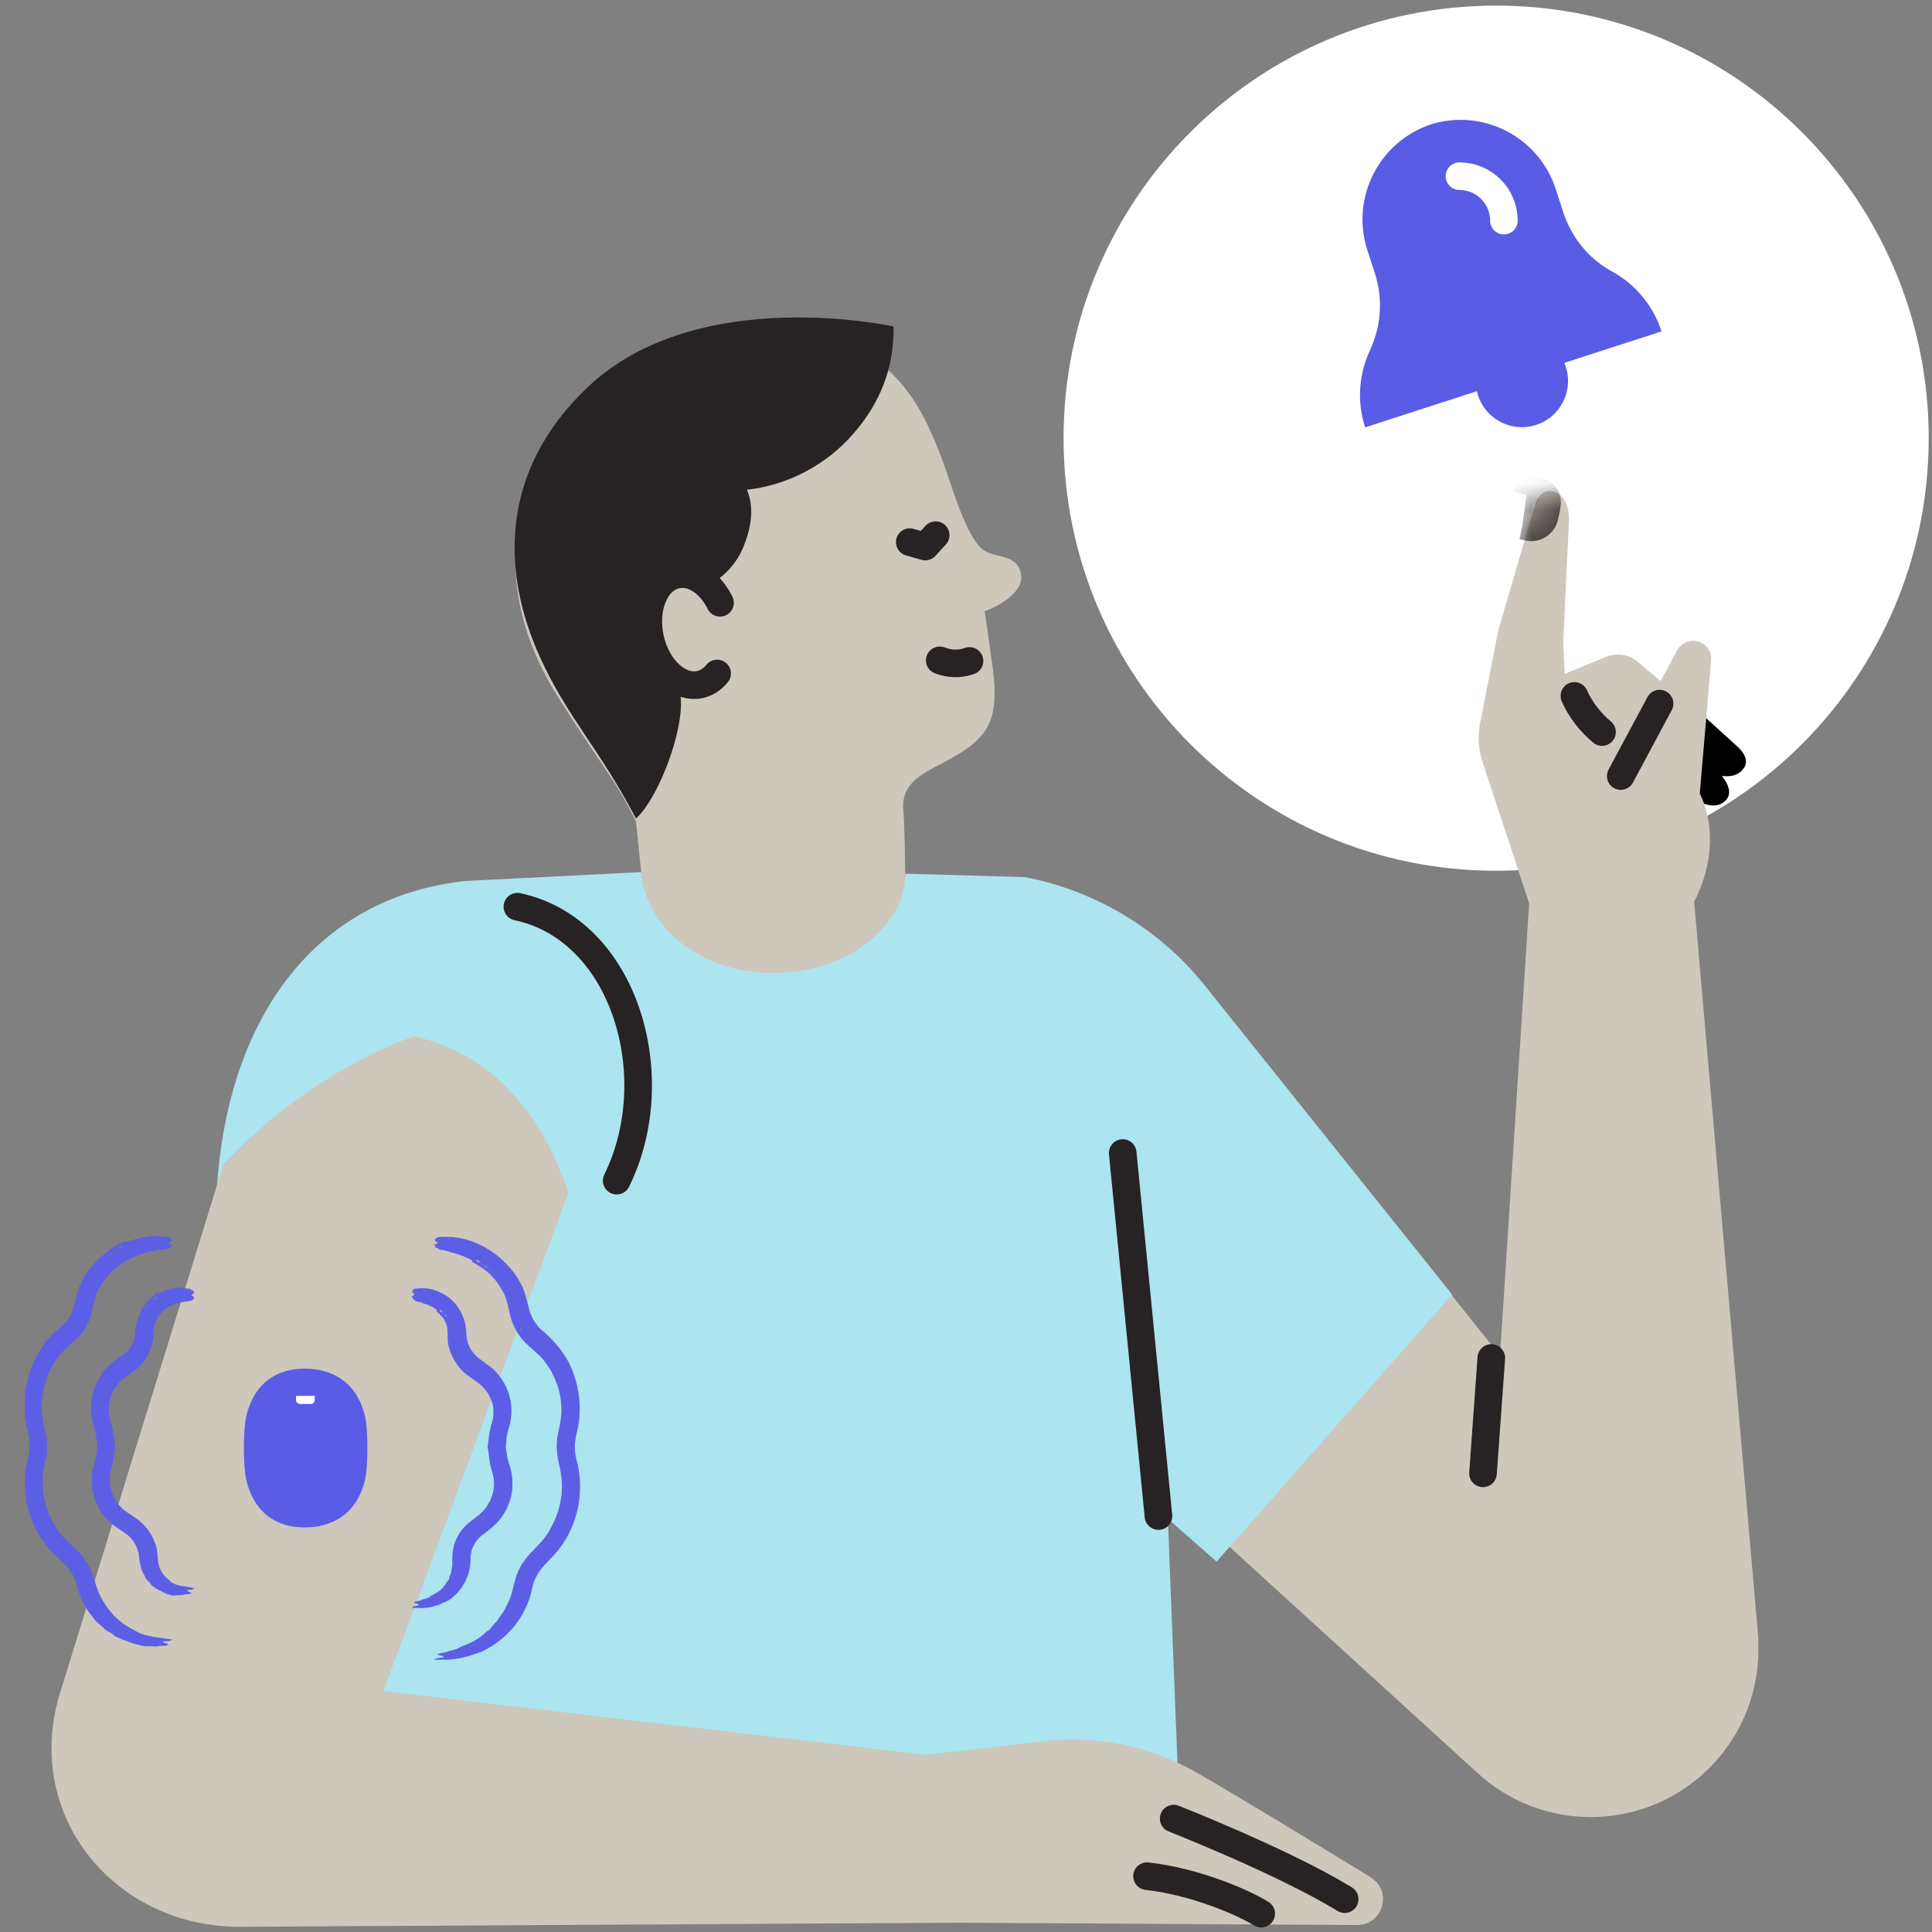
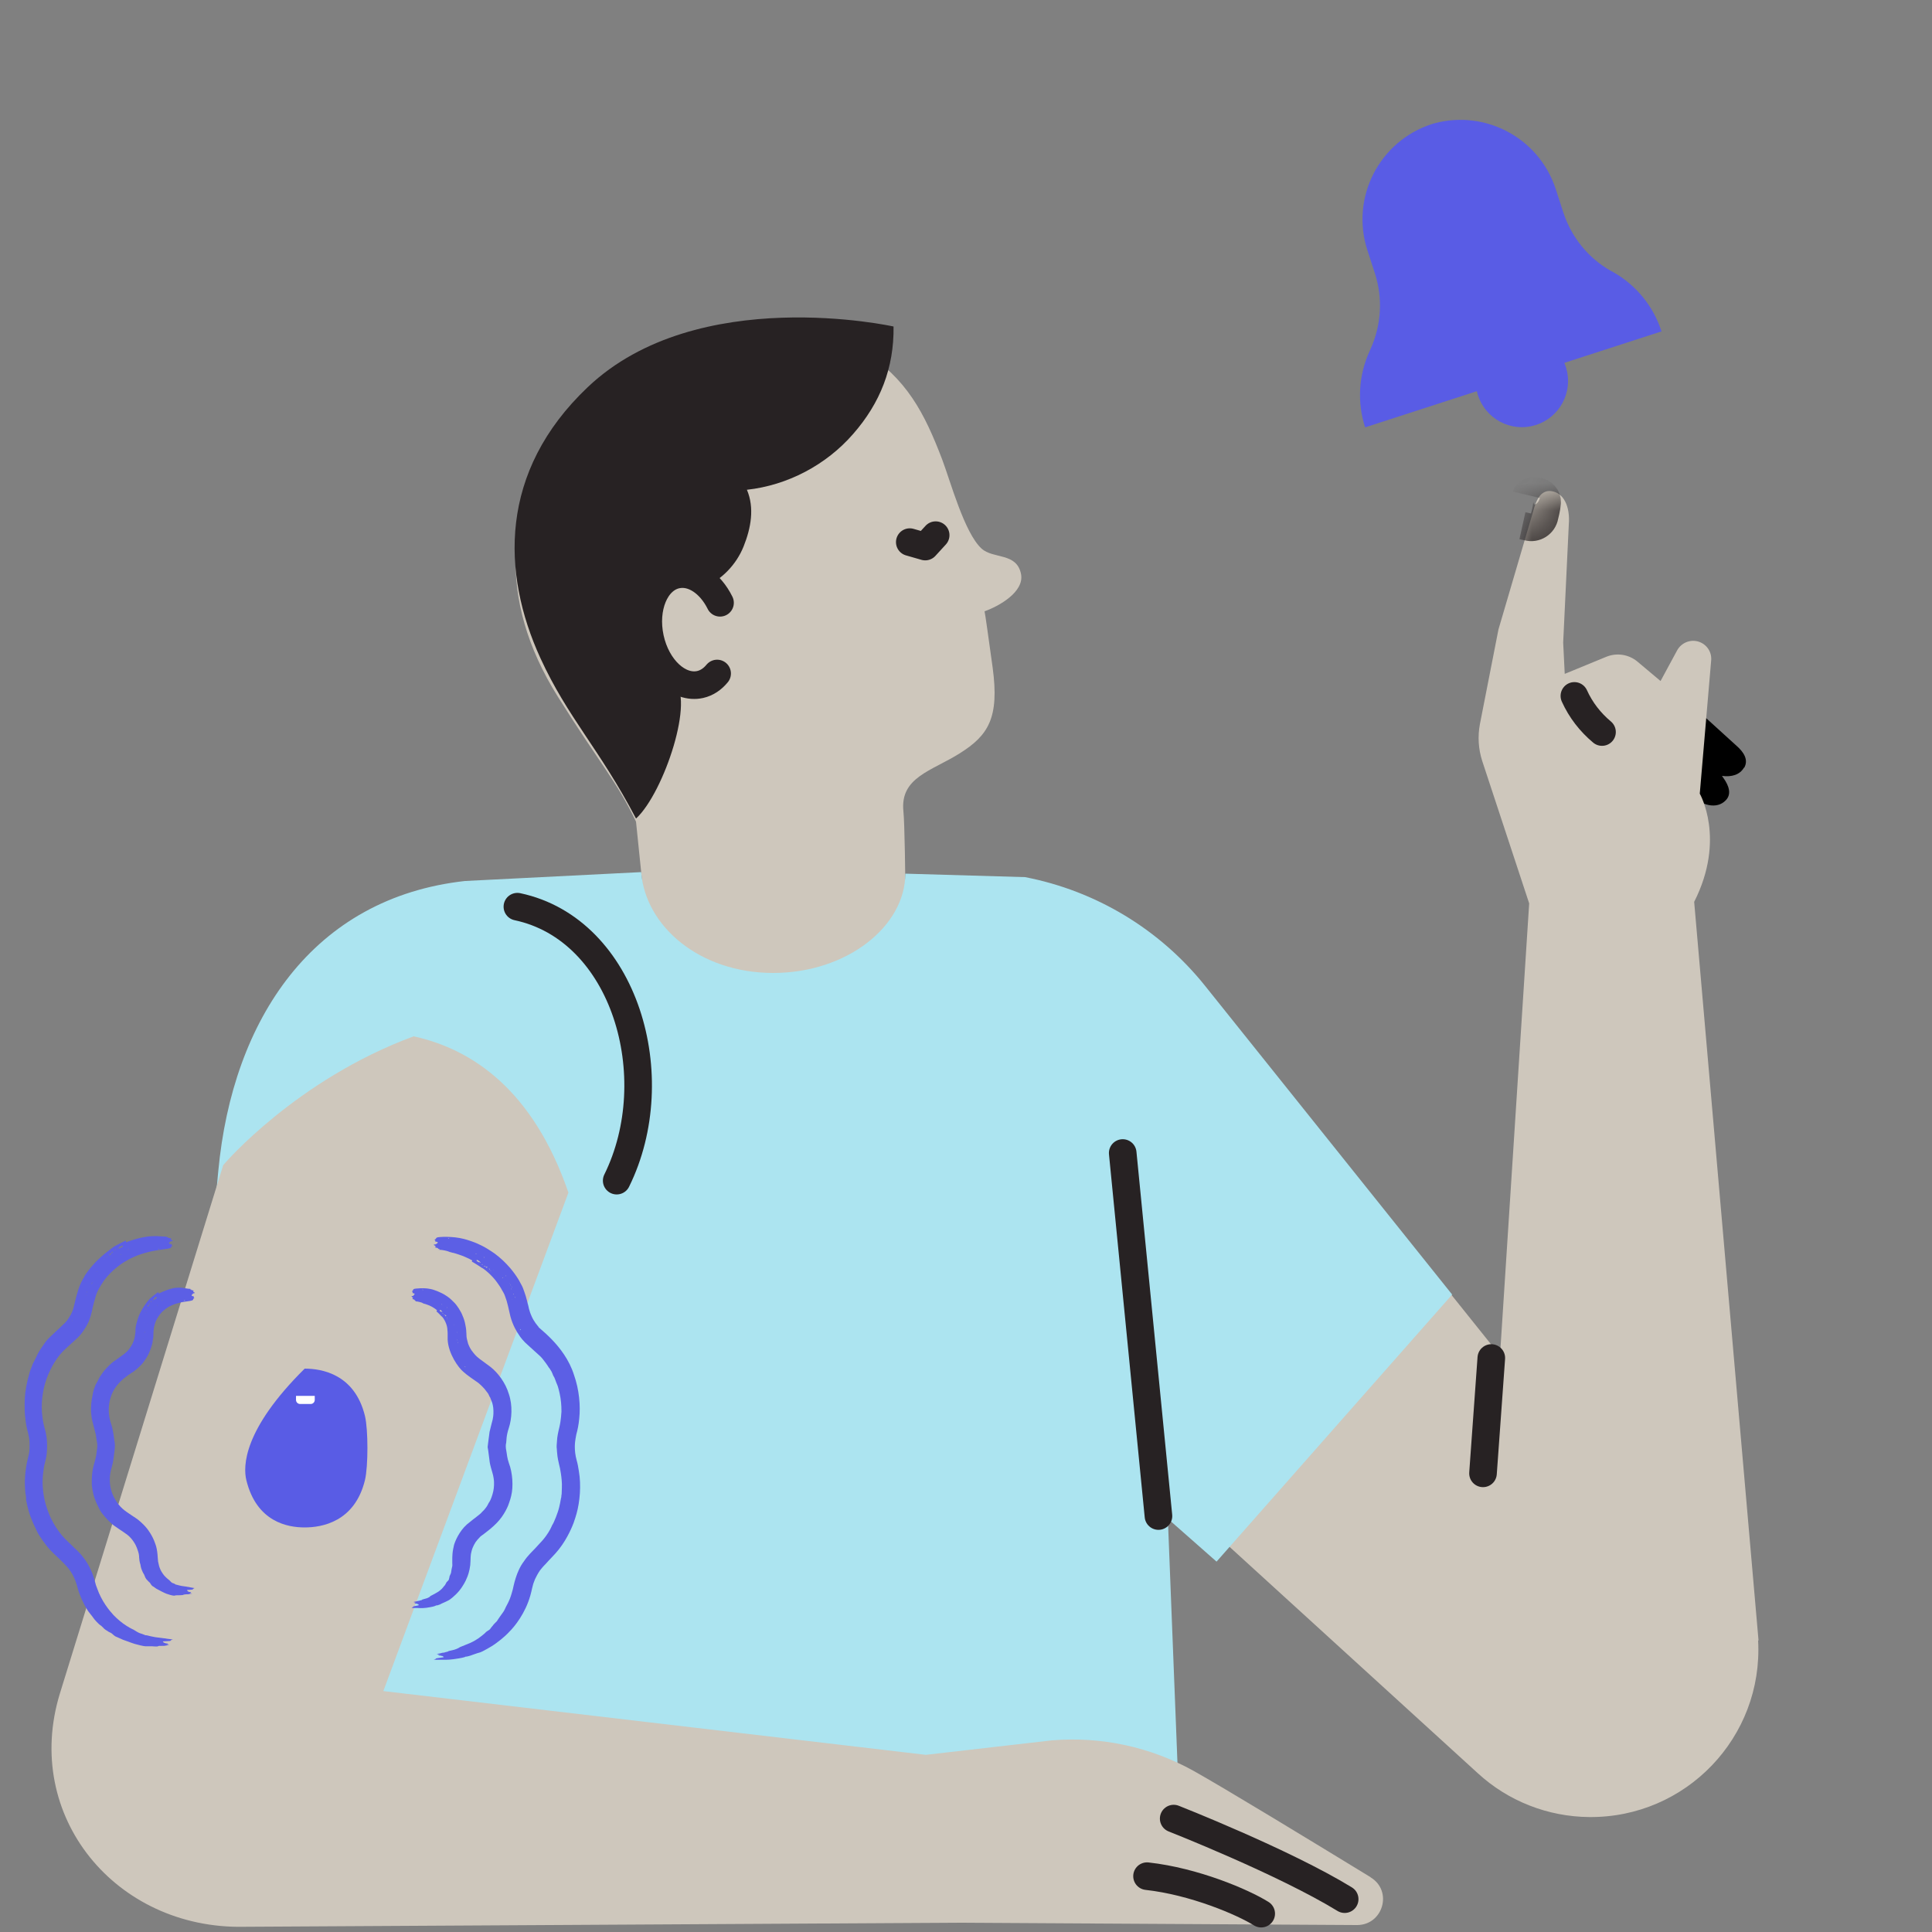
<svg xmlns="http://www.w3.org/2000/svg" width="70" height="70" viewBox="0 0 70 70" fill="none">
  <rect x="0" y="0" width="70" height="70" fill="#808080" stroke="none" />
  <g clip-path="url(#clip0_5888_1961)">
    <path d="M32.83 36.505C32.83 36.505 32.823 30.289 32.732 29.393C32.606 28.161 33.754 27.937 34.776 27.293C35.812 26.642 36.211 26.005 35.966 24.192C35.833 23.24 35.693 22.211 35.672 22.148C36.19 21.966 37.114 21.448 36.995 20.804C36.841 20.006 35.987 20.265 35.56 19.873C34.944 19.306 34.44 17.451 34.139 16.653C33.488 14.945 32.851 13.72 31.269 12.712C27.895 10.549 21.742 13.132 20.202 15.526C18.403 18.326 17.948 21.637 20.216 25.249C21.728 27.664 22.351 28.308 23.044 29.771L23.8 37.142L32.823 36.519L32.83 36.505Z" fill="#CEC7BC" />
-     <path d="M35.127 23.947C35.127 23.947 34.644 24.157 34.049 23.926" stroke="#272223" stroke-linecap="round" stroke-linejoin="round" />
    <path d="M26.088 21.84C25.731 21.119 25.101 20.692 24.506 20.825C23.743 20.993 23.316 22.022 23.554 23.121C23.792 24.22 24.604 24.969 25.367 24.801C25.612 24.745 25.815 24.605 25.983 24.402" stroke="#272223" stroke-linecap="round" stroke-linejoin="round" />
    <path d="M23.051 29.652C24.059 28.714 25.207 25.256 24.402 24.668C23.527 24.024 23.177 22.75 23.59 21.742C23.744 21.364 24.017 21.014 24.388 20.86C24.759 20.706 25.277 20.944 25.494 21.287C26.145 21.007 26.677 20.461 26.943 19.796C27.209 19.131 27.342 18.403 27.062 17.745C28.532 17.584 29.932 16.849 30.912 15.722C31.892 14.602 32.396 13.328 32.375 11.83C32.375 11.83 25.277 10.248 21.294 14.028C18.067 17.087 18.172 20.769 19.579 23.842C20.573 26.012 21.721 27.132 23.037 29.645L23.051 29.652Z" fill="#272223" />
    <path d="M33.901 19.39L33.523 19.803L32.963 19.642" stroke="#272223" stroke-linecap="round" stroke-linejoin="round" />
-     <path d="M54.208 31.549C62.864 31.549 69.881 24.532 69.881 15.876C69.881 7.22 62.864 0.203 54.208 0.203C45.552 0.203 38.535 7.22 38.535 15.876C38.535 24.532 45.552 31.549 54.208 31.549Z" fill="white" />
    <path d="M63.195 27.818C63.356 27.538 63.195 27.258 62.901 27.006L61.508 25.739L61.193 28.756C61.669 29.211 62.208 29.323 62.523 29.001C62.74 28.784 62.656 28.483 62.439 28.182L62.39 28.112C62.74 28.161 63.041 28.07 63.188 27.811L63.195 27.818Z" fill="black" />
    <path d="M63.714 59.43L61.383 32.676C62.538 30.401 61.586 28.756 61.586 28.756L61.999 23.926C62.027 23.611 61.824 23.324 61.516 23.24C61.222 23.163 60.914 23.296 60.767 23.562L60.165 24.675L59.332 23.975C59.017 23.709 58.576 23.639 58.191 23.8L56.693 24.416L56.637 23.282L56.84 19.012C56.896 18.347 56.651 17.843 56.196 17.794C55.881 17.759 55.699 18.018 55.594 18.375L54.292 22.806L53.62 26.236C53.536 26.684 53.564 27.139 53.704 27.573L55.405 32.732L54.348 49.112L43.645 35.749L38.381 50.421L53.55 64.253C54.649 65.261 56.084 65.821 57.575 65.835C61.082 65.87 63.889 62.944 63.7 59.444L63.714 59.43Z" fill="#CEC7BC" />
    <mask id="mask0_5888_1961" style="mask-type:luminance" maskUnits="userSpaceOnUse" x="38" y="17" width="26" height="49">
      <path d="M63.714 59.43L61.383 32.676C62.538 30.401 61.586 28.756 61.586 28.756L61.999 23.926C62.027 23.611 61.824 23.324 61.516 23.24C61.222 23.163 60.914 23.296 60.767 23.562L60.165 24.675L59.332 23.975C59.017 23.709 58.576 23.639 58.191 23.8L56.693 24.416L56.637 23.282L56.84 19.012C56.896 18.347 56.651 17.843 56.196 17.794C55.881 17.759 55.699 18.018 55.594 18.375L54.292 22.806L53.62 26.236C53.536 26.684 53.564 27.139 53.704 27.573L55.405 32.732L54.348 49.112L43.645 35.749L38.381 50.421L53.55 64.253C54.649 65.261 56.084 65.821 57.575 65.835C61.082 65.87 63.889 62.944 63.7 59.444L63.714 59.43Z" fill="white" />
    </mask>
    <g mask="url(#mask0_5888_1961)">
-       <path d="M55.16 19.047L55.349 19.089C55.629 19.166 55.916 18.984 55.965 18.697C55.965 18.697 56.042 18.41 56.056 18.207C56.07 18.004 55.902 17.822 55.699 17.801C55.349 17.752 55.307 17.927 55.307 17.927" fill="black" />
      <path d="M55.16 19.047L55.349 19.089C55.629 19.166 55.916 18.984 55.965 18.697C55.965 18.697 56.042 18.41 56.056 18.207C56.07 18.004 55.902 17.822 55.699 17.801C55.349 17.752 55.307 17.927 55.307 17.927" stroke="#272223" stroke-miterlimit="10" />
    </g>
    <path d="M58.044 26.523C57.617 26.166 57.274 25.725 57.043 25.214" stroke="#272223" stroke-linecap="round" stroke-linejoin="round" />
-     <path d="M60.13 25.494L58.723 28.119" stroke="#272223" stroke-linecap="round" stroke-linejoin="round" />
    <path d="M52.611 46.9L43.658 35.714C42.02 33.67 39.71 32.277 37.141 31.78L32.801 31.654C32.801 33.558 30.687 35.252 28.013 35.252C25.339 35.252 23.379 33.551 23.232 31.598L16.848 31.92C11.346 32.529 8.427 36.918 7.909 42.427L5.41 68.922H42.86L42.314 55.027L44.078 56.581L52.611 46.907V46.9Z" fill="#ACE4F0" />
    <path d="M49.666 68.019C47.377 66.619 44.359 64.785 43.246 64.162C41.685 63.294 39.901 62.909 38.115 63.056L33.544 63.581L13.889 61.271L20.595 43.211C19.32 39.501 17.122 38.017 14.988 37.548C10.739 39.116 8.135 42.161 8.135 42.161L8.086 42.217L2.171 61.355C0.806 65.8 4.194 69.902 8.835 69.811L34.678 69.664L49.169 69.748C50.114 69.748 50.471 68.509 49.658 68.019H49.666Z" fill="#CEC7BC" />
    <path d="M40.678 41.776L41.973 54.929" stroke="#272223" stroke-linecap="round" stroke-linejoin="round" />
    <path d="M54.033 49.203L53.732 53.382" stroke="#272223" stroke-linecap="round" stroke-linejoin="round" />
-     <path d="M8.925 53.627C9.296 55.146 10.423 55.342 11.039 55.342C11.655 55.342 12.852 55.146 13.223 53.627C13.342 53.13 13.342 51.8 13.223 51.303C12.852 49.784 11.655 49.588 11.039 49.588C10.423 49.588 9.296 49.784 8.925 51.303C8.806 51.8 8.806 53.13 8.925 53.627Z" fill="#595CE5" />
+     <path d="M8.925 53.627C9.296 55.146 10.423 55.342 11.039 55.342C11.655 55.342 12.852 55.146 13.223 53.627C13.342 53.13 13.342 51.8 13.223 51.303C12.852 49.784 11.655 49.588 11.039 49.588C8.806 51.8 8.806 53.13 8.925 53.627Z" fill="#595CE5" />
    <path d="M10.732 50.575H11.404V50.722C11.404 50.799 11.341 50.869 11.257 50.869H10.872C10.795 50.869 10.725 50.806 10.725 50.722V50.575H10.732Z" fill="white" />
    <path d="M16.276 44.877C16.276 44.877 16.276 44.863 16.255 44.863C16.234 44.863 16.234 44.863 16.234 44.87C16.255 44.884 16.269 44.884 16.276 44.87V44.877ZM18.334 46.242C18.334 46.242 18.334 46.221 18.32 46.207V46.228L18.334 46.242ZM18.558 46.648C18.558 46.648 18.558 46.627 18.544 46.613C18.544 46.613 18.544 46.634 18.558 46.648ZM18.481 46.508C18.481 46.508 18.474 46.487 18.467 46.494L18.481 46.508ZM18.67 47.019V46.984C18.67 46.984 18.656 46.984 18.663 47.005V47.019H18.67ZM18.523 46.627C18.523 46.627 18.516 46.599 18.509 46.571C18.509 46.571 18.502 46.557 18.495 46.536C18.481 46.522 18.502 46.571 18.53 46.62L18.523 46.627ZM17.557 45.563L17.543 45.549C17.543 45.549 17.536 45.549 17.522 45.549C17.522 45.549 17.522 45.549 17.536 45.563H17.557ZM18.614 46.907V46.886C18.614 46.886 18.609 46.882 18.6 46.872C18.6 46.872 18.6 46.872 18.6 46.893L18.614 46.907ZM18.537 46.718C18.537 46.718 18.537 46.697 18.523 46.683V46.704L18.537 46.718ZM17.27 45.444C17.27 45.444 17.256 45.43 17.242 45.423C17.221 45.423 17.221 45.423 17.256 45.444C17.256 45.444 17.263 45.444 17.277 45.444H17.27ZM18.215 46.305V46.291L18.201 46.277C18.201 46.277 18.194 46.277 18.201 46.298L18.215 46.312V46.305ZM18.551 47.11C18.551 47.11 18.551 47.096 18.544 47.075V47.089C18.544 47.089 18.558 47.124 18.551 47.103V47.11ZM17.9 46.039L17.893 46.025C17.893 46.025 17.879 46.011 17.879 46.018L17.907 46.039H17.9ZM18.866 48.195V48.174L18.845 48.153C18.845 48.153 18.838 48.153 18.845 48.174L18.859 48.188L18.866 48.195ZM17.816 46.053C17.816 46.053 17.795 46.025 17.788 46.032L17.816 46.053ZM17.753 45.997C17.753 45.997 17.746 45.983 17.732 45.969C17.718 45.955 17.718 45.955 17.718 45.969C17.718 45.969 17.718 45.969 17.725 45.983C17.739 45.997 17.753 46.004 17.753 46.004V45.997ZM17.774 46.046L17.767 46.032C17.767 46.032 17.762 46.03 17.753 46.025C17.753 46.025 17.753 46.025 17.76 46.039H17.774V46.046ZM17.571 45.878C17.571 45.878 17.578 45.864 17.592 45.878C17.592 45.878 17.594 45.883 17.599 45.892C17.599 45.892 17.599 45.913 17.627 45.934C17.655 45.955 17.655 45.948 17.641 45.934C17.62 45.906 17.62 45.906 17.655 45.92C17.669 45.92 17.676 45.92 17.676 45.92C17.662 45.906 17.648 45.899 17.648 45.906H17.634C17.62 45.892 17.592 45.878 17.578 45.871C17.529 45.85 17.522 45.871 17.55 45.885C17.55 45.885 17.564 45.885 17.571 45.885V45.878ZM17.48 45.836C17.48 45.836 17.48 45.829 17.48 45.815C17.473 45.794 17.473 45.794 17.466 45.808V45.815C17.466 45.815 17.461 45.815 17.452 45.815C17.452 45.815 17.473 45.836 17.494 45.843L17.48 45.836ZM17.333 45.731H17.347C17.347 45.731 17.368 45.738 17.361 45.724C17.361 45.724 17.365 45.727 17.375 45.731L17.403 45.752C17.431 45.766 17.403 45.724 17.347 45.682C17.333 45.675 17.305 45.654 17.291 45.647C17.256 45.633 17.256 45.633 17.298 45.668C17.298 45.668 17.263 45.654 17.263 45.668C17.263 45.675 17.284 45.703 17.312 45.71C17.326 45.717 17.34 45.731 17.34 45.731H17.333ZM17.109 45.668C17.109 45.668 16.913 45.549 16.633 45.458C16.556 45.43 16.458 45.402 16.43 45.395C16.402 45.395 16.325 45.367 16.318 45.367C16.304 45.367 16.269 45.353 16.255 45.346C16.213 45.325 16.024 45.283 15.94 45.283C15.905 45.283 15.884 45.276 15.884 45.276C15.884 45.276 15.891 45.276 15.905 45.276C15.94 45.276 15.94 45.262 15.905 45.255C15.87 45.248 15.87 45.241 15.87 45.234C15.87 45.234 15.87 45.22 15.835 45.213C15.765 45.199 15.744 45.192 15.765 45.185C15.8 45.178 15.786 45.143 15.751 45.129C15.737 45.122 15.73 45.115 15.716 45.108C15.716 45.094 15.716 45.094 15.751 45.087C15.772 45.087 15.807 45.087 15.807 45.073C15.807 45.059 15.828 45.052 15.842 45.052C15.842 45.038 15.863 45.031 15.863 45.024C15.863 45.003 15.849 45.003 15.807 44.989C15.772 44.982 15.751 44.982 15.772 44.961C15.772 44.961 15.772 44.94 15.758 44.933C15.737 44.919 15.744 44.912 15.758 44.905C15.779 44.905 15.793 44.884 15.8 44.87C15.8 44.856 15.821 44.842 15.842 44.835C15.884 44.814 16.395 44.779 16.815 44.891C16.955 44.926 17.193 45.01 17.284 45.052C17.529 45.164 17.578 45.192 17.795 45.332C17.949 45.423 18.215 45.647 18.362 45.808C18.404 45.85 18.537 45.997 18.642 46.144C18.74 46.277 18.824 46.417 18.845 46.466C18.95 46.648 18.957 46.69 19.006 46.83C19.027 46.886 19.069 47.019 19.09 47.11C19.104 47.166 19.132 47.285 19.139 47.299C19.146 47.32 19.167 47.488 19.265 47.698C19.349 47.887 19.475 48.034 19.51 48.069C19.426 48.069 20.455 48.72 20.798 49.819C20.987 50.351 21.036 50.939 20.987 51.394C20.966 51.625 20.924 51.821 20.882 51.968C20.854 52.094 20.847 52.178 20.84 52.22C20.826 52.318 20.819 52.465 20.84 52.64C20.847 52.682 20.854 52.731 20.861 52.773C20.875 52.822 20.882 52.871 20.896 52.92C20.931 53.039 20.952 53.165 20.973 53.298C21.064 53.823 21.008 54.418 20.889 54.845C20.868 54.922 20.826 55.055 20.784 55.174C20.749 55.265 20.574 55.727 20.245 56.14C20.091 56.336 19.909 56.504 19.776 56.658C19.664 56.77 19.594 56.861 19.566 56.896C19.489 57.008 19.426 57.127 19.384 57.218C19.384 57.232 19.349 57.295 19.321 57.386C19.307 57.435 19.293 57.484 19.279 57.547C19.265 57.631 19.237 57.715 19.216 57.806C19.034 58.45 18.649 58.933 18.439 59.136C18.418 59.164 18.222 59.36 17.977 59.535C17.739 59.71 17.501 59.815 17.473 59.836C17.417 59.864 17.396 59.871 17.291 59.899C17.249 59.913 17.193 59.934 17.13 59.955C17.032 59.997 16.85 60.039 16.892 60.018C16.892 60.018 16.871 60.018 16.857 60.032C16.822 60.046 16.738 60.074 16.43 60.116C16.227 60.144 16.038 60.137 16.024 60.137C16.024 60.137 15.975 60.137 15.933 60.137C15.877 60.137 15.821 60.137 15.765 60.137C15.713 60.137 15.702 60.135 15.73 60.13C15.765 60.123 15.786 60.109 15.786 60.102C15.8 60.081 15.821 60.081 15.968 60.06C16.042 60.051 16.08 60.044 16.08 60.039C16.08 60.039 16.038 59.99 16.003 59.997C15.982 59.997 15.968 59.99 15.968 59.983C15.968 59.983 15.947 59.983 15.933 59.983C15.912 59.983 15.877 59.976 15.877 59.969C15.877 59.969 15.884 59.965 15.898 59.955L15.954 59.941H15.877L15.821 59.927L15.891 59.913C15.947 59.906 16.003 59.892 16.017 59.885C16.017 59.885 16.066 59.878 16.073 59.878C16.094 59.878 16.108 59.878 16.108 59.871C16.108 59.871 16.143 59.857 16.185 59.85C16.22 59.843 16.241 59.836 16.241 59.829C16.22 59.829 16.311 59.808 16.458 59.773C16.549 59.745 16.633 59.703 16.647 59.689C16.661 59.675 16.717 59.661 17.018 59.535C17.165 59.472 17.305 59.381 17.333 59.36C17.361 59.339 17.417 59.297 17.445 59.276C17.473 59.255 17.515 59.22 17.557 59.185C17.606 59.129 17.62 59.122 17.662 59.094C17.739 59.045 17.753 59.038 17.781 58.989C17.802 58.961 17.823 58.933 17.837 58.919C17.851 58.905 17.865 58.898 17.858 58.891C17.858 58.891 17.886 58.863 17.914 58.828C17.935 58.807 17.963 58.779 17.998 58.744C18.012 58.73 18.019 58.716 18.026 58.702C18.054 58.653 18.173 58.492 18.222 58.422C18.243 58.394 18.271 58.352 18.292 58.303C18.32 58.24 18.334 58.212 18.39 58.107C18.397 58.093 18.446 58.002 18.474 57.925C18.523 57.799 18.558 57.659 18.579 57.589C18.607 57.477 18.698 56.938 18.985 56.567C19.111 56.371 19.307 56.189 19.405 56.084C19.517 55.965 19.601 55.867 19.65 55.818C19.839 55.601 19.937 55.412 19.972 55.335C19.986 55.307 20 55.279 20.007 55.258C20.007 55.258 20.042 55.209 20.077 55.125C20.119 55.034 20.161 54.922 20.203 54.803C20.287 54.565 20.315 54.32 20.322 54.306C20.322 54.306 20.322 54.285 20.336 54.25C20.336 54.208 20.343 54.166 20.35 54.131C20.35 54.04 20.371 53.795 20.35 53.62C20.336 53.445 20.301 53.263 20.301 53.263C20.301 53.249 20.287 53.179 20.252 53.039C20.196 52.808 20.189 52.682 20.182 52.605C20.182 52.549 20.168 52.444 20.168 52.43C20.168 52.416 20.168 52.332 20.182 52.199C20.182 52.08 20.231 51.856 20.266 51.716C20.336 51.422 20.336 51.163 20.343 51.149C20.343 51.1 20.343 50.869 20.308 50.652C20.273 50.428 20.21 50.218 20.196 50.19C20.168 50.127 20.14 50.057 20.119 49.994C20.098 49.931 20.07 49.875 20.056 49.861L20.035 49.819C20.035 49.819 20.021 49.77 19.986 49.7C19.944 49.63 19.902 49.56 19.888 49.553C19.874 49.532 19.818 49.441 19.79 49.406C19.713 49.301 19.636 49.196 19.566 49.133C19.482 49.056 19.363 48.951 19.342 48.93C19.321 48.909 19.188 48.79 19.111 48.72C18.985 48.615 18.838 48.433 18.81 48.377C18.719 48.251 18.579 48.013 18.495 47.705C18.425 47.411 18.383 47.173 18.299 46.963C18.271 46.872 18.201 46.767 18.194 46.753C18.187 46.739 18.138 46.641 18.026 46.487C17.837 46.207 17.501 45.941 17.452 45.934C17.431 45.913 17.13 45.724 17.095 45.71L17.109 45.668Z" fill="#5C5FE5" />
    <path d="M15.33 46.739C15.33 46.739 15.33 46.725 15.316 46.725C15.302 46.725 15.302 46.725 15.302 46.732C15.316 46.746 15.33 46.746 15.33 46.732V46.739ZM16.576 48.006C16.576 48.006 16.576 47.992 16.576 47.978V47.992V48.006ZM16.583 48.342C16.583 48.342 16.583 48.328 16.583 48.314C16.583 48.314 16.583 48.328 16.583 48.342ZM16.59 48.657V48.629C16.59 48.629 16.576 48.629 16.583 48.643V48.657H16.59ZM16.562 48.314C16.562 48.314 16.562 48.293 16.576 48.279V48.251C16.576 48.251 16.569 48.279 16.562 48.314ZM16.198 47.383V47.369C16.198 47.369 16.194 47.369 16.184 47.369C16.184 47.369 16.184 47.369 16.184 47.383H16.198ZM16.555 48.559V48.545C16.555 48.545 16.553 48.54 16.548 48.531C16.548 48.531 16.548 48.531 16.548 48.545V48.559H16.555ZM16.534 48.391C16.534 48.391 16.534 48.377 16.534 48.363V48.377V48.391ZM16.016 47.271C16.016 47.271 16.009 47.257 16.002 47.25C15.988 47.25 15.988 47.25 16.002 47.264C16.023 47.278 16.023 47.278 16.016 47.264V47.271ZM16.443 48.027V47.999C16.443 47.999 16.436 47.999 16.436 48.013H16.443V48.027ZM16.471 48.734V48.706C16.471 48.706 16.471 48.706 16.471 48.72C16.471 48.734 16.471 48.748 16.471 48.734ZM16.296 47.789V47.775C16.296 47.775 16.296 47.768 16.289 47.768L16.303 47.789H16.296ZM16.863 49.539V49.525L16.842 49.511C16.842 49.511 16.835 49.518 16.842 49.532H16.856L16.863 49.539ZM16.226 47.789C16.226 47.789 16.219 47.768 16.212 47.768L16.226 47.789ZM16.198 47.74C16.198 47.74 16.198 47.726 16.198 47.719C16.198 47.719 16.196 47.719 16.191 47.719C16.191 47.719 16.191 47.719 16.191 47.733C16.191 47.74 16.205 47.747 16.205 47.747L16.198 47.74ZM16.212 47.817C16.212 47.817 16.212 47.803 16.205 47.81L16.212 47.817ZM16.191 47.782V47.768C16.191 47.768 16.189 47.768 16.184 47.768C16.184 47.768 16.184 47.768 16.184 47.782H16.191ZM16.107 47.642C16.107 47.642 16.121 47.635 16.128 47.642C16.128 47.642 16.128 47.647 16.128 47.656C16.128 47.656 16.121 47.677 16.135 47.691C16.149 47.705 16.149 47.705 16.142 47.691C16.135 47.67 16.142 47.67 16.163 47.677C16.177 47.677 16.177 47.677 16.177 47.677C16.177 47.67 16.163 47.656 16.163 47.663H16.156C16.156 47.656 16.135 47.642 16.121 47.635C16.093 47.614 16.079 47.635 16.093 47.642H16.107ZM16.051 47.607C16.051 47.607 16.058 47.6 16.051 47.586C16.051 47.572 16.051 47.572 16.051 47.579H16.044C16.044 47.579 16.044 47.579 16.03 47.579C16.03 47.593 16.037 47.6 16.051 47.6V47.607ZM15.974 47.523H15.981C15.981 47.523 15.995 47.523 15.995 47.516C15.995 47.502 15.995 47.502 16.002 47.523C16.002 47.537 16.016 47.544 16.016 47.544C16.037 47.558 16.023 47.523 15.995 47.488C15.988 47.481 15.974 47.467 15.96 47.46C15.939 47.453 15.939 47.453 15.96 47.474C15.96 47.474 15.939 47.467 15.932 47.474C15.932 47.481 15.932 47.502 15.953 47.509C15.96 47.516 15.967 47.523 15.967 47.53L15.974 47.523ZM15.834 47.474C15.834 47.474 15.729 47.376 15.554 47.299C15.505 47.278 15.442 47.257 15.421 47.25C15.4 47.25 15.351 47.229 15.351 47.229C15.337 47.229 15.316 47.222 15.309 47.208C15.288 47.194 15.134 47.152 15.078 47.152C15.05 47.152 15.036 47.145 15.036 47.145C15.036 47.145 15.041 47.145 15.05 47.145C15.05 47.145 15.078 47.131 15.05 47.124C15.022 47.117 15.022 47.11 15.022 47.103C15.022 47.103 15.022 47.089 14.994 47.082C14.938 47.068 14.931 47.061 14.945 47.054C14.973 47.047 14.959 47.012 14.938 46.998C14.924 46.991 14.924 46.984 14.91 46.977C14.91 46.963 14.91 46.963 14.938 46.956C14.952 46.956 14.98 46.956 14.98 46.942C14.98 46.928 14.994 46.921 15.008 46.914C15.008 46.9 15.022 46.893 15.022 46.886C15.022 46.865 15.008 46.865 14.98 46.858C14.952 46.851 14.938 46.851 14.952 46.83C14.952 46.83 14.952 46.809 14.938 46.802C14.924 46.788 14.924 46.781 14.938 46.774C14.952 46.774 14.966 46.753 14.966 46.739C14.966 46.725 14.98 46.711 14.994 46.704C15.015 46.69 15.113 46.683 15.239 46.676C15.379 46.669 15.575 46.683 15.729 46.739C15.841 46.774 16.023 46.858 16.093 46.9C16.275 47.012 16.31 47.047 16.45 47.187C16.555 47.285 16.709 47.523 16.765 47.684C16.786 47.726 16.842 47.873 16.863 48.013C16.891 48.139 16.898 48.265 16.898 48.314C16.898 48.433 16.905 48.44 16.919 48.524C16.926 48.559 16.947 48.629 16.961 48.685C16.975 48.713 16.996 48.776 17.003 48.783C17.003 48.783 17.045 48.888 17.157 49.021C17.248 49.14 17.353 49.217 17.381 49.238C17.395 49.245 17.549 49.364 17.78 49.532C18.032 49.735 18.312 50.085 18.438 50.512C18.578 50.925 18.543 51.408 18.438 51.73C18.333 52.045 18.354 52.206 18.34 52.276C18.319 52.339 18.319 52.465 18.347 52.577C18.368 52.703 18.375 52.829 18.438 53.011C18.571 53.354 18.606 53.858 18.522 54.194C18.508 54.257 18.48 54.362 18.445 54.453C18.424 54.53 18.284 54.894 17.983 55.195C17.682 55.496 17.402 55.657 17.388 55.692C17.325 55.755 17.269 55.818 17.227 55.881C17.22 55.895 17.129 56.028 17.087 56.196C17.038 56.364 17.059 56.434 17.038 56.707C17.01 56.924 16.954 57.099 16.898 57.211C16.891 57.239 16.793 57.449 16.632 57.645C16.471 57.834 16.296 57.96 16.268 57.974C16.219 57.995 16.212 58.009 16.128 58.044C16.093 58.058 16.051 58.079 16.002 58.1C15.932 58.149 15.778 58.184 15.813 58.163C15.813 58.163 15.799 58.163 15.785 58.177C15.757 58.191 15.694 58.219 15.442 58.254C15.267 58.275 15.155 58.261 15.141 58.261C15.141 58.261 15.106 58.261 15.071 58.261H14.952C14.915 58.256 14.905 58.252 14.924 58.247C14.924 58.247 14.966 58.226 14.966 58.219C14.98 58.198 14.994 58.198 15.099 58.177C15.15 58.168 15.176 58.161 15.176 58.156C15.176 58.156 15.148 58.107 15.12 58.114C15.106 58.114 15.092 58.107 15.092 58.1C15.092 58.1 15.078 58.1 15.064 58.1C15.05 58.1 15.022 58.093 15.022 58.086C15.022 58.086 15.027 58.081 15.036 58.072L15.078 58.058H15.022L14.98 58.044L15.036 58.03C15.078 58.023 15.113 58.016 15.127 58.009C15.127 58.009 15.162 58.002 15.169 58.002C15.183 58.002 15.197 58.002 15.197 57.995C15.197 57.995 15.225 57.981 15.253 57.981C15.281 57.974 15.295 57.967 15.295 57.96C15.281 57.96 15.351 57.939 15.456 57.911C15.519 57.89 15.582 57.855 15.589 57.834C15.596 57.82 15.638 57.813 15.841 57.694C15.939 57.638 16.023 57.554 16.037 57.533C16.051 57.512 16.086 57.47 16.1 57.456C16.121 57.442 16.135 57.407 16.156 57.372C16.177 57.323 16.184 57.316 16.212 57.295C16.254 57.253 16.261 57.246 16.268 57.204C16.275 57.183 16.282 57.162 16.282 57.148C16.282 57.141 16.296 57.127 16.282 57.127C16.282 57.127 16.289 57.106 16.303 57.078C16.31 57.057 16.324 57.036 16.338 57.001C16.338 56.987 16.345 56.98 16.345 56.966C16.345 56.931 16.373 56.798 16.387 56.742C16.387 56.721 16.394 56.686 16.387 56.651C16.387 56.602 16.387 56.581 16.387 56.497C16.387 56.483 16.387 56.385 16.394 56.308C16.401 56.182 16.436 56.049 16.45 55.979C16.492 55.832 16.639 55.482 16.912 55.237C17.213 54.985 17.402 54.866 17.458 54.789C17.598 54.663 17.668 54.537 17.689 54.488C17.696 54.467 17.71 54.453 17.717 54.439C17.717 54.439 17.738 54.411 17.766 54.355C17.794 54.292 17.822 54.222 17.843 54.145C17.892 53.991 17.899 53.83 17.899 53.816C17.899 53.816 17.899 53.802 17.899 53.774V53.697C17.899 53.634 17.878 53.48 17.843 53.368C17.801 53.235 17.766 53.088 17.766 53.088C17.766 53.081 17.745 53.025 17.731 52.878C17.71 52.71 17.696 52.612 17.689 52.556C17.682 52.514 17.668 52.437 17.668 52.43C17.668 52.43 17.696 52.178 17.738 51.877C17.801 51.611 17.85 51.436 17.85 51.436C17.857 51.408 17.885 51.261 17.878 51.114C17.878 50.967 17.836 50.827 17.829 50.813C17.815 50.771 17.794 50.722 17.78 50.687C17.766 50.645 17.752 50.61 17.738 50.603L17.724 50.575C17.724 50.575 17.717 50.547 17.689 50.498C17.661 50.456 17.626 50.414 17.619 50.407C17.612 50.393 17.57 50.344 17.549 50.316C17.493 50.253 17.437 50.197 17.388 50.155C17.339 50.106 17.255 50.05 17.241 50.043C17.22 50.029 17.115 49.952 17.052 49.91C16.968 49.854 16.821 49.735 16.793 49.707C16.611 49.56 16.247 49.056 16.219 48.538C16.219 48.468 16.219 48.398 16.219 48.363C16.219 48.335 16.219 48.314 16.219 48.314C16.219 48.307 16.219 48.237 16.205 48.118C16.177 47.908 16.03 47.698 15.995 47.691C15.988 47.677 15.834 47.523 15.813 47.516L15.834 47.474Z" fill="#5C5FE5" />
    <path d="M5.732 45.255C5.732 45.255 5.732 45.269 5.753 45.262C5.767 45.262 5.767 45.262 5.767 45.248C5.746 45.241 5.732 45.241 5.732 45.248V45.255ZM3.59 46.193C3.59 46.193 3.604 46.179 3.618 46.165L3.604 46.172V46.193H3.59ZM3.296 46.585C3.296 46.585 3.31 46.571 3.317 46.557C3.317 46.557 3.303 46.571 3.296 46.585ZM3.38 46.438C3.38 46.438 3.394 46.424 3.38 46.424V46.438ZM3.107 46.963L3.121 46.949V46.928C3.121 46.928 3.121 46.928 3.114 46.942V46.963H3.107ZM3.296 46.543C3.296 46.543 3.317 46.522 3.331 46.501C3.331 46.501 3.338 46.487 3.352 46.466C3.352 46.445 3.324 46.494 3.296 46.543ZM4.36 45.472H4.381C4.381 45.472 4.386 45.468 4.395 45.458C4.395 45.458 4.395 45.458 4.374 45.458L4.36 45.472ZM3.135 46.83L3.149 46.816C3.149 46.816 3.149 46.809 3.149 46.795C3.149 46.795 3.149 46.795 3.135 46.809V46.83ZM3.226 46.613C3.226 46.613 3.24 46.599 3.247 46.585L3.233 46.599V46.62L3.226 46.613ZM4.626 45.283C4.626 45.283 4.647 45.283 4.661 45.269C4.675 45.255 4.675 45.248 4.64 45.269C4.64 45.269 4.636 45.274 4.626 45.283ZM3.492 46.095L3.506 46.081L3.52 46.067C3.52 46.067 3.513 46.067 3.499 46.074V46.095H3.492ZM2.96 46.977C2.96 46.977 2.96 46.956 2.974 46.942V46.963C2.974 46.963 2.96 46.998 2.96 46.984V46.977ZM3.772 45.71L3.793 45.703L3.807 45.689L3.779 45.717L3.772 45.71ZM2.603 47.866H2.617V47.845C2.617 47.845 2.617 47.845 2.61 47.845V47.859L2.603 47.866ZM3.772 45.626C3.772 45.626 3.8 45.605 3.8 45.598L3.772 45.626ZM3.849 45.556C3.849 45.556 3.87 45.549 3.884 45.535C3.898 45.521 3.898 45.521 3.898 45.521C3.898 45.521 3.898 45.521 3.877 45.528C3.863 45.542 3.849 45.556 3.849 45.556ZM3.73 45.633C3.73 45.633 3.744 45.626 3.744 45.619L3.73 45.633ZM3.786 45.577L3.807 45.57C3.807 45.57 3.812 45.566 3.821 45.556C3.821 45.556 3.821 45.556 3.8 45.563L3.786 45.577ZM4.045 45.381C4.045 45.381 4.052 45.395 4.045 45.409C4.045 45.409 4.038 45.411 4.024 45.416C4.024 45.416 3.996 45.416 3.968 45.444C3.933 45.465 3.94 45.472 3.954 45.458C3.989 45.437 3.996 45.444 3.968 45.472C3.954 45.486 3.961 45.493 3.961 45.493C3.975 45.479 3.996 45.472 3.989 45.465L4.003 45.451C4.017 45.437 4.052 45.409 4.059 45.395C4.101 45.353 4.094 45.339 4.059 45.36C4.059 45.36 4.045 45.374 4.045 45.381ZM4.136 45.297C4.136 45.297 4.136 45.304 4.164 45.297C4.164 45.297 4.169 45.292 4.178 45.283V45.276C4.178 45.276 4.183 45.272 4.192 45.262C4.192 45.262 4.157 45.276 4.143 45.297H4.136ZM4.332 45.185H4.311C4.311 45.185 4.297 45.213 4.325 45.213C4.325 45.213 4.318 45.215 4.304 45.22L4.269 45.234C4.234 45.255 4.297 45.241 4.374 45.206L4.444 45.171C4.444 45.171 4.479 45.15 4.423 45.171C4.423 45.171 4.458 45.15 4.451 45.136C4.451 45.129 4.402 45.136 4.374 45.164C4.353 45.171 4.339 45.185 4.339 45.178L4.332 45.185ZM4.563 45.01C4.605 45.003 4.829 44.898 5.193 44.828C5.291 44.807 5.417 44.793 5.452 44.793C5.487 44.793 5.578 44.786 5.592 44.786C5.613 44.786 5.655 44.786 5.676 44.786C5.739 44.786 5.949 44.807 6.026 44.807C6.061 44.807 6.082 44.807 6.082 44.807C6.082 44.807 6.075 44.807 6.061 44.807C6.026 44.807 6.026 44.821 6.061 44.828C6.096 44.828 6.096 44.842 6.096 44.842C6.096 44.842 6.096 44.856 6.131 44.856C6.208 44.87 6.222 44.87 6.208 44.877C6.173 44.891 6.194 44.919 6.229 44.933C6.243 44.94 6.25 44.94 6.264 44.947C6.264 44.961 6.264 44.961 6.229 44.968C6.208 44.968 6.173 44.982 6.173 44.982C6.173 44.996 6.152 45.003 6.138 45.01C6.138 45.024 6.117 45.031 6.124 45.045C6.124 45.066 6.145 45.066 6.18 45.073C6.215 45.073 6.236 45.073 6.215 45.094C6.215 45.094 6.215 45.115 6.236 45.122C6.257 45.136 6.257 45.136 6.236 45.15C6.215 45.15 6.201 45.171 6.201 45.185C6.201 45.199 6.187 45.22 6.166 45.22C6.103 45.255 5.648 45.283 5.312 45.381C5.193 45.409 4.99 45.479 4.913 45.514C4.703 45.605 4.668 45.626 4.479 45.738C4.353 45.815 4.122 45.997 3.996 46.13C3.961 46.165 3.849 46.284 3.758 46.41C3.681 46.522 3.611 46.641 3.59 46.683C3.513 46.823 3.513 46.837 3.471 46.956C3.457 47.005 3.429 47.124 3.401 47.201C3.387 47.25 3.366 47.362 3.359 47.369C3.359 47.369 3.345 47.425 3.331 47.509C3.31 47.6 3.275 47.733 3.212 47.887C3.093 48.153 2.925 48.349 2.876 48.405C2.869 48.412 2.813 48.475 2.708 48.566C2.624 48.643 2.512 48.741 2.379 48.867C2.106 49.105 1.847 49.511 1.686 49.959C1.525 50.414 1.483 50.911 1.532 51.296C1.553 51.492 1.588 51.653 1.63 51.793C1.672 51.947 1.686 52.066 1.693 52.122C1.707 52.248 1.714 52.444 1.693 52.668C1.686 52.724 1.679 52.78 1.665 52.843C1.651 52.899 1.637 52.962 1.623 53.018C1.595 53.116 1.581 53.228 1.567 53.34C1.504 53.788 1.574 54.271 1.693 54.621C1.714 54.684 1.749 54.796 1.791 54.887C1.819 54.964 1.987 55.335 2.267 55.657C2.4 55.811 2.568 55.951 2.687 56.077C2.848 56.217 2.96 56.35 2.995 56.399C3.121 56.553 3.219 56.721 3.282 56.861C3.289 56.882 3.338 56.973 3.38 57.106C3.401 57.169 3.429 57.253 3.45 57.337C3.464 57.4 3.485 57.47 3.513 57.533C3.681 58.023 3.968 58.359 4.115 58.52C4.136 58.541 4.276 58.688 4.458 58.821C4.64 58.954 4.815 59.038 4.836 59.045C4.878 59.073 4.892 59.08 4.962 59.122C4.99 59.136 5.032 59.164 5.081 59.178C5.158 59.199 5.291 59.255 5.263 59.248C5.263 59.248 5.277 59.248 5.298 59.248C5.333 59.248 5.389 59.276 5.627 59.318C5.788 59.339 5.935 59.36 5.956 59.36C5.956 59.36 5.998 59.36 6.047 59.374C6.103 59.381 6.159 59.388 6.215 59.395C6.262 59.4 6.274 59.404 6.25 59.409C6.215 59.409 6.194 59.423 6.194 59.437C6.173 59.458 6.159 59.458 6.012 59.465C5.938 59.465 5.9 59.47 5.9 59.479C5.9 59.479 5.935 59.528 5.97 59.528C5.991 59.528 6.005 59.542 6.005 59.542C6.005 59.542 6.026 59.542 6.04 59.542C6.061 59.542 6.096 59.556 6.096 59.563C6.096 59.563 6.089 59.568 6.075 59.577H6.019L6.089 59.598L6.145 59.612H6.068C6.012 59.626 5.956 59.626 5.942 59.633C5.942 59.633 5.893 59.633 5.886 59.633C5.865 59.633 5.851 59.633 5.851 59.633C5.851 59.633 5.816 59.64 5.781 59.633C5.746 59.633 5.725 59.64 5.725 59.647C5.739 59.654 5.648 59.661 5.501 59.647C5.41 59.647 5.312 59.647 5.291 59.647C5.27 59.647 5.214 59.654 4.885 59.563C4.724 59.514 4.563 59.444 4.528 59.437C4.493 59.43 4.416 59.395 4.388 59.381C4.353 59.36 4.297 59.346 4.248 59.318C4.171 59.29 4.157 59.276 4.115 59.241C4.045 59.178 4.031 59.164 3.975 59.143C3.94 59.122 3.905 59.108 3.891 59.094C3.877 59.08 3.863 59.066 3.856 59.073C3.856 59.073 3.821 59.045 3.779 59.017C3.758 58.996 3.73 58.961 3.681 58.919C3.667 58.905 3.653 58.891 3.632 58.884C3.583 58.849 3.415 58.681 3.366 58.597C3.345 58.569 3.31 58.52 3.268 58.471C3.219 58.408 3.191 58.38 3.121 58.254C3.107 58.24 3.051 58.135 3.009 58.044C2.932 57.897 2.876 57.736 2.848 57.659C2.785 57.435 2.715 57.12 2.484 56.833C2.288 56.588 1.924 56.28 1.819 56.161C1.588 55.902 1.455 55.678 1.399 55.594C1.378 55.559 1.357 55.524 1.35 55.503C1.35 55.503 1.322 55.44 1.273 55.342C1.217 55.23 1.161 55.097 1.105 54.95C1 54.663 0.951 54.362 0.944 54.341C0.944 54.341 0.944 54.313 0.944 54.264C0.944 54.215 0.93 54.166 0.923 54.117C0.909 53.998 0.888 53.704 0.909 53.487C0.923 53.27 0.965 53.046 0.965 53.046C0.965 53.032 0.986 52.948 1.028 52.766C1.063 52.633 1.07 52.521 1.07 52.472C1.07 52.437 1.07 52.36 1.07 52.353C1.07 52.325 1.084 52.136 0.986 51.8C0.902 51.443 0.895 51.114 0.895 51.093C0.895 51.037 0.881 50.75 0.916 50.463C0.951 50.183 1.021 49.91 1.035 49.875C1.056 49.798 1.077 49.693 1.112 49.616C1.14 49.539 1.175 49.462 1.175 49.441L1.203 49.385C1.203 49.385 1.231 49.329 1.28 49.238C1.322 49.14 1.371 49.049 1.378 49.035C1.392 49.007 1.462 48.888 1.497 48.839C1.588 48.706 1.686 48.559 1.77 48.482C1.875 48.384 2.008 48.258 2.036 48.23C2.064 48.209 2.204 48.069 2.288 47.992C2.365 47.929 2.456 47.817 2.47 47.782C2.526 47.705 2.617 47.565 2.666 47.376C2.715 47.18 2.785 46.837 2.904 46.543C2.981 46.361 3.065 46.256 3.065 46.228C3.079 46.214 3.149 46.088 3.317 45.892C3.597 45.549 4.038 45.234 4.087 45.199C4.115 45.164 4.521 44.961 4.563 44.947V45.01Z" fill="#5C5FE5" />
    <path d="M6.672 47.117C6.672 47.117 6.672 47.131 6.686 47.131C6.7 47.131 6.7 47.131 6.7 47.117C6.686 47.103 6.679 47.103 6.679 47.117H6.672ZM5.328 47.992C5.328 47.992 5.335 47.978 5.342 47.964L5.335 47.971V47.985L5.328 47.992ZM5.251 48.342C5.251 48.342 5.251 48.328 5.258 48.314C5.258 48.314 5.258 48.328 5.251 48.342ZM5.188 48.615V48.601L5.202 48.587C5.202 48.587 5.188 48.587 5.188 48.594V48.608V48.615ZM5.23 48.314C5.23 48.314 5.23 48.293 5.244 48.272C5.244 48.272 5.244 48.258 5.244 48.244C5.244 48.23 5.23 48.272 5.23 48.314ZM5.699 47.299H5.713C5.713 47.299 5.713 47.294 5.713 47.285C5.713 47.285 5.713 47.285 5.699 47.285V47.299ZM5.188 48.524L5.195 48.51C5.195 48.51 5.195 48.505 5.195 48.496C5.195 48.496 5.195 48.496 5.188 48.51V48.524ZM5.202 48.377C5.202 48.377 5.202 48.363 5.209 48.356V48.37V48.384L5.202 48.377ZM5.86 47.124C5.86 47.124 5.874 47.124 5.888 47.117C5.895 47.103 5.888 47.103 5.867 47.117C5.839 47.131 5.846 47.131 5.86 47.131V47.124ZM5.202 47.929L5.216 47.915C5.216 47.915 5.202 47.915 5.202 47.929ZM5.041 48.615C5.041 48.615 5.041 48.601 5.041 48.594V48.608C5.041 48.608 5.034 48.629 5.041 48.622V48.615ZM5.286 47.579L5.3 47.565C5.3 47.565 5.307 47.551 5.3 47.551L5.286 47.579ZM4.684 49.112H4.698V49.098C4.698 49.098 4.698 49.091 4.691 49.098V49.112H4.684ZM5.286 47.439C5.286 47.439 5.3 47.432 5.307 47.418C5.307 47.418 5.307 47.413 5.307 47.404C5.307 47.404 5.307 47.404 5.293 47.411C5.286 47.425 5.279 47.439 5.279 47.439H5.286ZM5.216 47.523C5.216 47.523 5.223 47.509 5.216 47.509V47.523ZM5.244 47.467L5.258 47.453C5.258 47.453 5.258 47.448 5.258 47.439C5.258 47.439 5.258 47.439 5.244 47.453V47.467ZM5.398 47.257C5.398 47.257 5.412 47.271 5.398 47.278C5.398 47.278 5.393 47.28 5.384 47.285C5.384 47.285 5.363 47.285 5.342 47.313C5.321 47.341 5.328 47.341 5.342 47.327C5.37 47.306 5.37 47.306 5.363 47.341C5.363 47.355 5.363 47.362 5.363 47.362C5.37 47.348 5.384 47.334 5.377 47.334V47.32C5.384 47.306 5.405 47.278 5.412 47.264C5.44 47.222 5.426 47.208 5.405 47.236C5.405 47.236 5.398 47.25 5.405 47.257H5.398ZM5.454 47.166C5.454 47.166 5.461 47.173 5.475 47.166C5.496 47.166 5.496 47.166 5.489 47.152L5.482 47.145C5.482 47.145 5.484 47.14 5.489 47.131C5.489 47.131 5.461 47.152 5.454 47.166ZM5.587 47.047H5.573C5.573 47.047 5.573 47.075 5.587 47.075C5.608 47.075 5.608 47.075 5.573 47.082C5.559 47.082 5.545 47.096 5.545 47.096C5.524 47.124 5.573 47.096 5.629 47.068C5.643 47.061 5.664 47.04 5.678 47.026C5.699 47.005 5.699 47.005 5.657 47.026C5.657 47.026 5.678 47.005 5.671 46.991C5.671 46.984 5.629 46.991 5.615 47.019C5.601 47.026 5.587 47.04 5.587 47.033V47.047ZM5.748 46.872C5.748 46.872 5.958 46.753 6.238 46.683C6.315 46.662 6.413 46.655 6.448 46.655C6.476 46.655 6.553 46.655 6.56 46.655C6.574 46.655 6.609 46.655 6.623 46.662C6.679 46.669 6.819 46.697 6.875 46.697C6.903 46.697 6.917 46.697 6.917 46.697C6.917 46.697 6.912 46.697 6.903 46.697C6.903 46.697 6.875 46.711 6.903 46.718C6.931 46.718 6.931 46.732 6.931 46.732C6.931 46.732 6.931 46.746 6.959 46.746C7.015 46.76 7.029 46.76 7.015 46.767C6.987 46.781 7.001 46.809 7.029 46.823C7.043 46.823 7.043 46.83 7.057 46.837C7.057 46.851 7.057 46.851 7.029 46.858C7.015 46.858 6.987 46.865 6.987 46.872C6.987 46.886 6.973 46.893 6.959 46.9C6.959 46.914 6.945 46.921 6.945 46.935C6.945 46.956 6.959 46.956 6.987 46.963C7.015 46.963 7.029 46.963 7.015 46.984C7.015 46.984 7.015 47.005 7.029 47.012C7.043 47.026 7.043 47.026 7.029 47.04C7.015 47.04 7.001 47.061 7.001 47.075C7.001 47.089 6.987 47.11 6.973 47.11C6.952 47.124 6.854 47.145 6.728 47.159C6.609 47.173 6.49 47.201 6.378 47.236C6.301 47.257 6.175 47.313 6.126 47.341C6 47.418 5.979 47.439 5.874 47.53C5.804 47.6 5.699 47.747 5.65 47.859C5.636 47.887 5.601 47.992 5.58 48.09C5.566 48.181 5.559 48.265 5.559 48.3C5.559 48.454 5.552 48.482 5.531 48.594C5.531 48.643 5.503 48.748 5.475 48.825C5.461 48.867 5.426 48.965 5.419 48.972C5.419 48.979 5.363 49.133 5.216 49.329C5.09 49.504 4.929 49.623 4.887 49.658C4.838 49.721 4.187 50.008 4.005 50.645C3.907 50.96 3.928 51.282 4.012 51.548C4.11 51.821 4.131 52.129 4.145 52.199C4.166 52.304 4.173 52.423 4.145 52.598C4.124 52.766 4.103 52.976 4.054 53.137C3.949 53.466 3.963 53.767 4.033 54.005C4.04 54.047 4.068 54.117 4.096 54.18C4.117 54.229 4.229 54.474 4.439 54.663C4.621 54.824 4.936 54.999 5.027 55.083C5.146 55.181 5.251 55.286 5.328 55.384C5.349 55.412 5.524 55.629 5.622 55.923C5.72 56.161 5.713 56.504 5.727 56.574C5.748 56.693 5.776 56.791 5.804 56.847C5.804 56.861 5.86 56.973 5.944 57.078C6.028 57.176 6.126 57.246 6.133 57.253C6.154 57.274 6.161 57.281 6.196 57.316C6.21 57.33 6.231 57.351 6.259 57.358C6.308 57.372 6.385 57.414 6.364 57.414C6.364 57.414 6.371 57.414 6.385 57.414C6.406 57.414 6.441 57.435 6.588 57.463C6.672 57.477 6.805 57.491 6.819 57.498C6.819 57.498 6.854 57.498 6.889 57.512L7.008 57.533C7.045 57.533 7.054 57.537 7.036 57.547C7.036 57.547 6.994 57.561 6.994 57.575C6.98 57.596 6.966 57.596 6.861 57.603C6.805 57.603 6.777 57.607 6.777 57.617C6.777 57.617 6.805 57.666 6.826 57.666C6.84 57.666 6.854 57.68 6.854 57.68C6.854 57.68 6.868 57.68 6.882 57.68C6.896 57.68 6.924 57.694 6.924 57.694C6.924 57.694 6.919 57.699 6.91 57.708H6.868L6.924 57.729L6.966 57.743H6.91C6.868 57.757 6.826 57.764 6.812 57.764C6.812 57.764 6.777 57.764 6.77 57.764C6.756 57.764 6.742 57.764 6.742 57.764C6.742 57.764 6.714 57.771 6.686 57.771C6.658 57.771 6.644 57.778 6.644 57.785C6.658 57.785 6.588 57.799 6.483 57.799C6.413 57.799 6.343 57.799 6.329 57.813C6.315 57.813 6.266 57.827 6.028 57.743C5.909 57.694 5.797 57.631 5.769 57.617C5.741 57.603 5.692 57.575 5.664 57.561C5.643 57.547 5.601 57.519 5.566 57.491C5.51 57.463 5.503 57.449 5.475 57.414C5.44 57.351 5.426 57.337 5.391 57.309C5.37 57.288 5.349 57.267 5.335 57.253C5.328 57.239 5.321 57.225 5.314 57.232C5.314 57.232 5.293 57.204 5.272 57.169C5.258 57.148 5.251 57.113 5.23 57.071C5.23 57.057 5.216 57.043 5.209 57.029C5.181 56.994 5.104 56.819 5.097 56.742C5.097 56.714 5.083 56.665 5.069 56.623C5.055 56.567 5.048 56.525 5.041 56.427C5.041 56.413 5.041 56.35 5.027 56.294C5.006 56.203 4.971 56.119 4.957 56.077C4.922 55.979 4.803 55.755 4.614 55.608C4.446 55.482 4.124 55.286 4.033 55.195C3.83 55.013 3.711 54.845 3.662 54.782C3.648 54.754 3.627 54.726 3.62 54.712C3.62 54.712 3.592 54.663 3.557 54.586C3.508 54.495 3.466 54.39 3.424 54.278C3.347 54.047 3.326 53.802 3.326 53.788C3.326 53.788 3.326 53.767 3.326 53.732C3.326 53.697 3.326 53.655 3.326 53.613C3.326 53.522 3.34 53.284 3.389 53.116C3.431 52.976 3.466 52.822 3.466 52.822C3.466 52.808 3.487 52.752 3.494 52.661C3.508 52.549 3.515 52.486 3.522 52.451C3.522 52.423 3.529 52.374 3.522 52.36C3.536 52.332 3.494 52.185 3.473 51.982C3.424 51.772 3.354 51.541 3.354 51.52C3.34 51.478 3.291 51.254 3.298 51.023C3.298 50.799 3.347 50.582 3.354 50.547C3.361 50.484 3.382 50.4 3.403 50.337C3.424 50.274 3.452 50.218 3.452 50.197L3.473 50.155C3.473 50.155 3.501 50.113 3.536 50.043C3.571 49.966 3.613 49.896 3.62 49.882C3.634 49.861 3.697 49.77 3.725 49.728C3.802 49.623 3.9 49.525 3.97 49.455C4.054 49.371 4.173 49.287 4.201 49.273C4.222 49.259 4.334 49.175 4.404 49.126C4.481 49.077 4.544 49.021 4.565 49C4.663 48.923 4.873 48.65 4.894 48.363C4.901 48.321 4.901 48.293 4.908 48.258C4.908 48.209 4.908 48.174 4.908 48.167C4.908 48.153 4.915 48.034 4.978 47.831C5.069 47.481 5.363 47.124 5.398 47.089C5.412 47.054 5.706 46.823 5.741 46.816L5.748 46.872Z" fill="#5C5FE5" />
    <path d="M18.746 32.851C22.645 33.677 24.192 39.032 22.344 42.777" stroke="#272223" stroke-linecap="round" stroke-linejoin="round" />
    <path d="M41.559 67.977C43.267 68.166 45.024 68.915 45.696 69.335" stroke="#272223" stroke-linecap="round" stroke-linejoin="round" />
    <path d="M42.525 65.891C42.525 65.891 46.515 67.459 48.72 68.81" stroke="#272223" stroke-linecap="round" stroke-linejoin="round" />
    <path d="M55.14 15.477C56.064 15.477 56.813 14.728 56.813 13.804C56.813 12.88 56.064 12.131 55.14 12.131C54.216 12.131 53.467 12.88 53.467 13.804C53.467 14.728 54.216 15.477 55.14 15.477Z" fill="#595CE5" />
    <path d="M60.199 12.005C59.905 11.095 59.282 10.332 58.456 9.863L58.365 9.814C57.546 9.352 56.937 8.596 56.643 7.7L56.37 6.86C55.754 4.949 53.703 3.899 51.792 4.522L51.883 4.494C49.972 5.11 48.922 7.161 49.545 9.072L49.818 9.912C50.105 10.808 50.049 11.774 49.664 12.628L49.622 12.726C49.223 13.594 49.167 14.581 49.461 15.484L60.206 12.005H60.199Z" fill="#595CE5" />
-     <path d="M52.879 6.384C53.768 6.384 54.489 7.105 54.489 7.994" stroke="white" stroke-linecap="round" stroke-linejoin="round" />
  </g>
  <defs>
    <clipPath id="clip0_5888_1961">
      <rect width="70" height="70" fill="white" />
    </clipPath>
  </defs>
</svg>